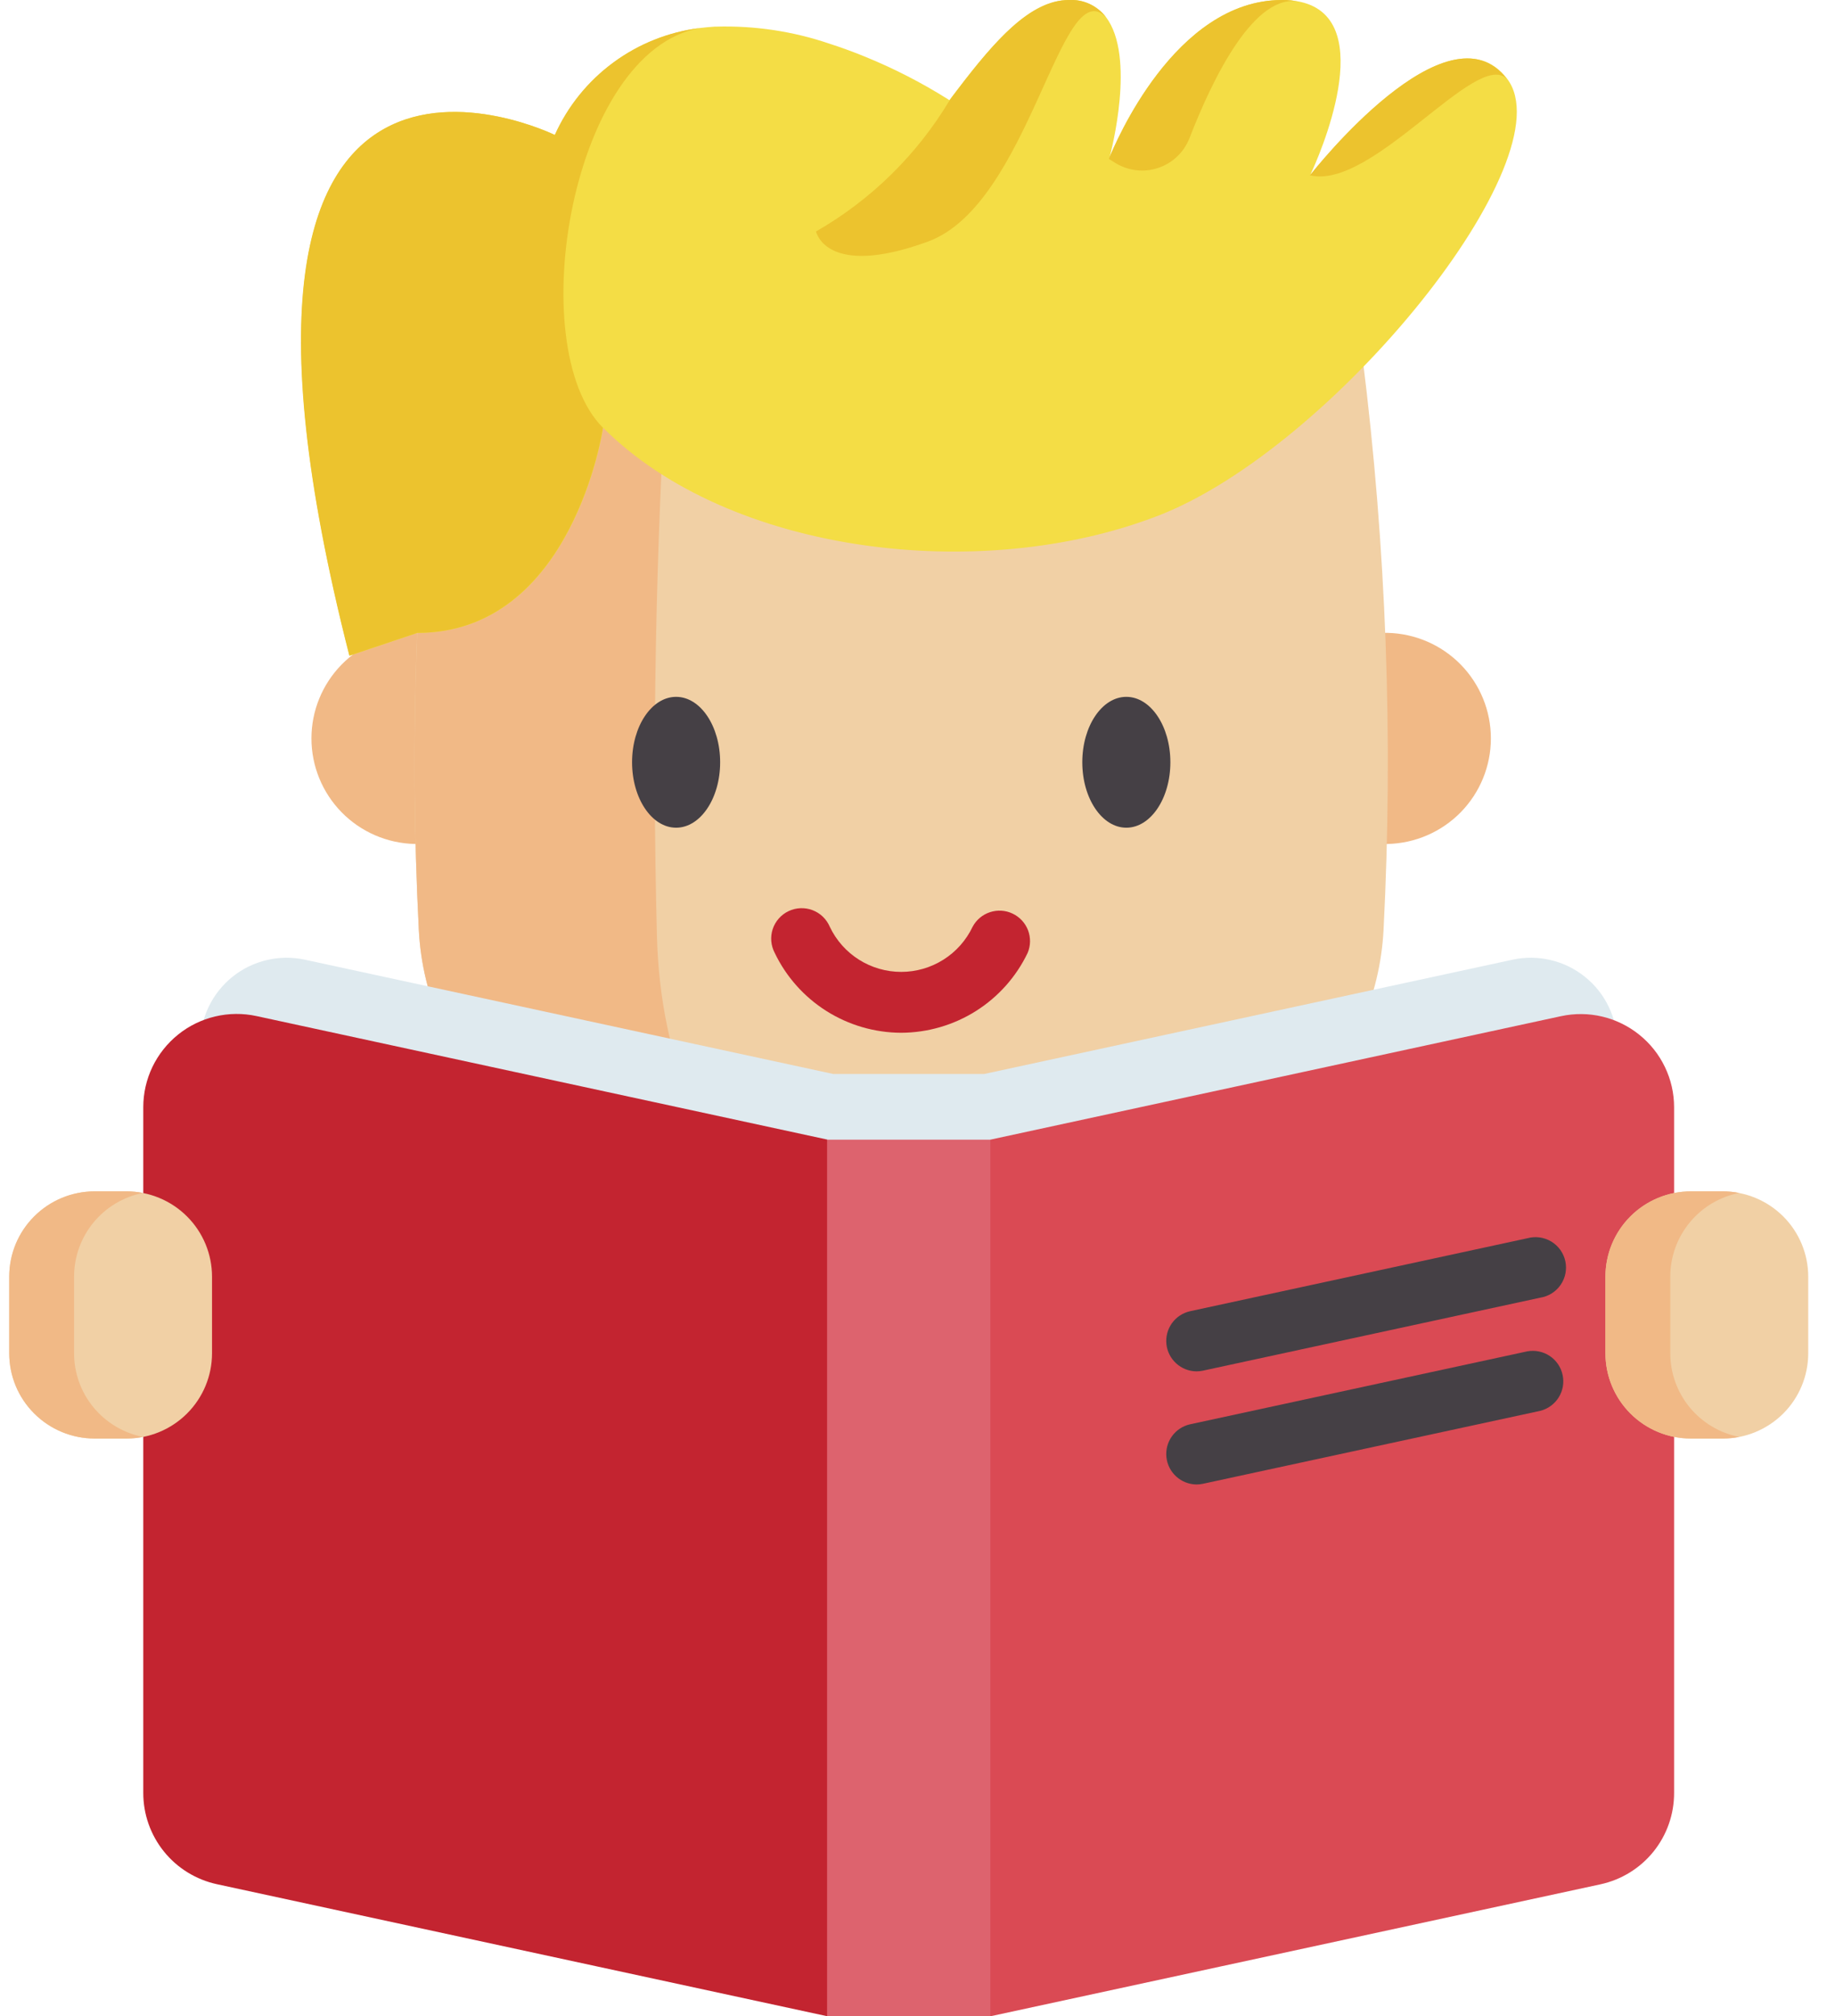
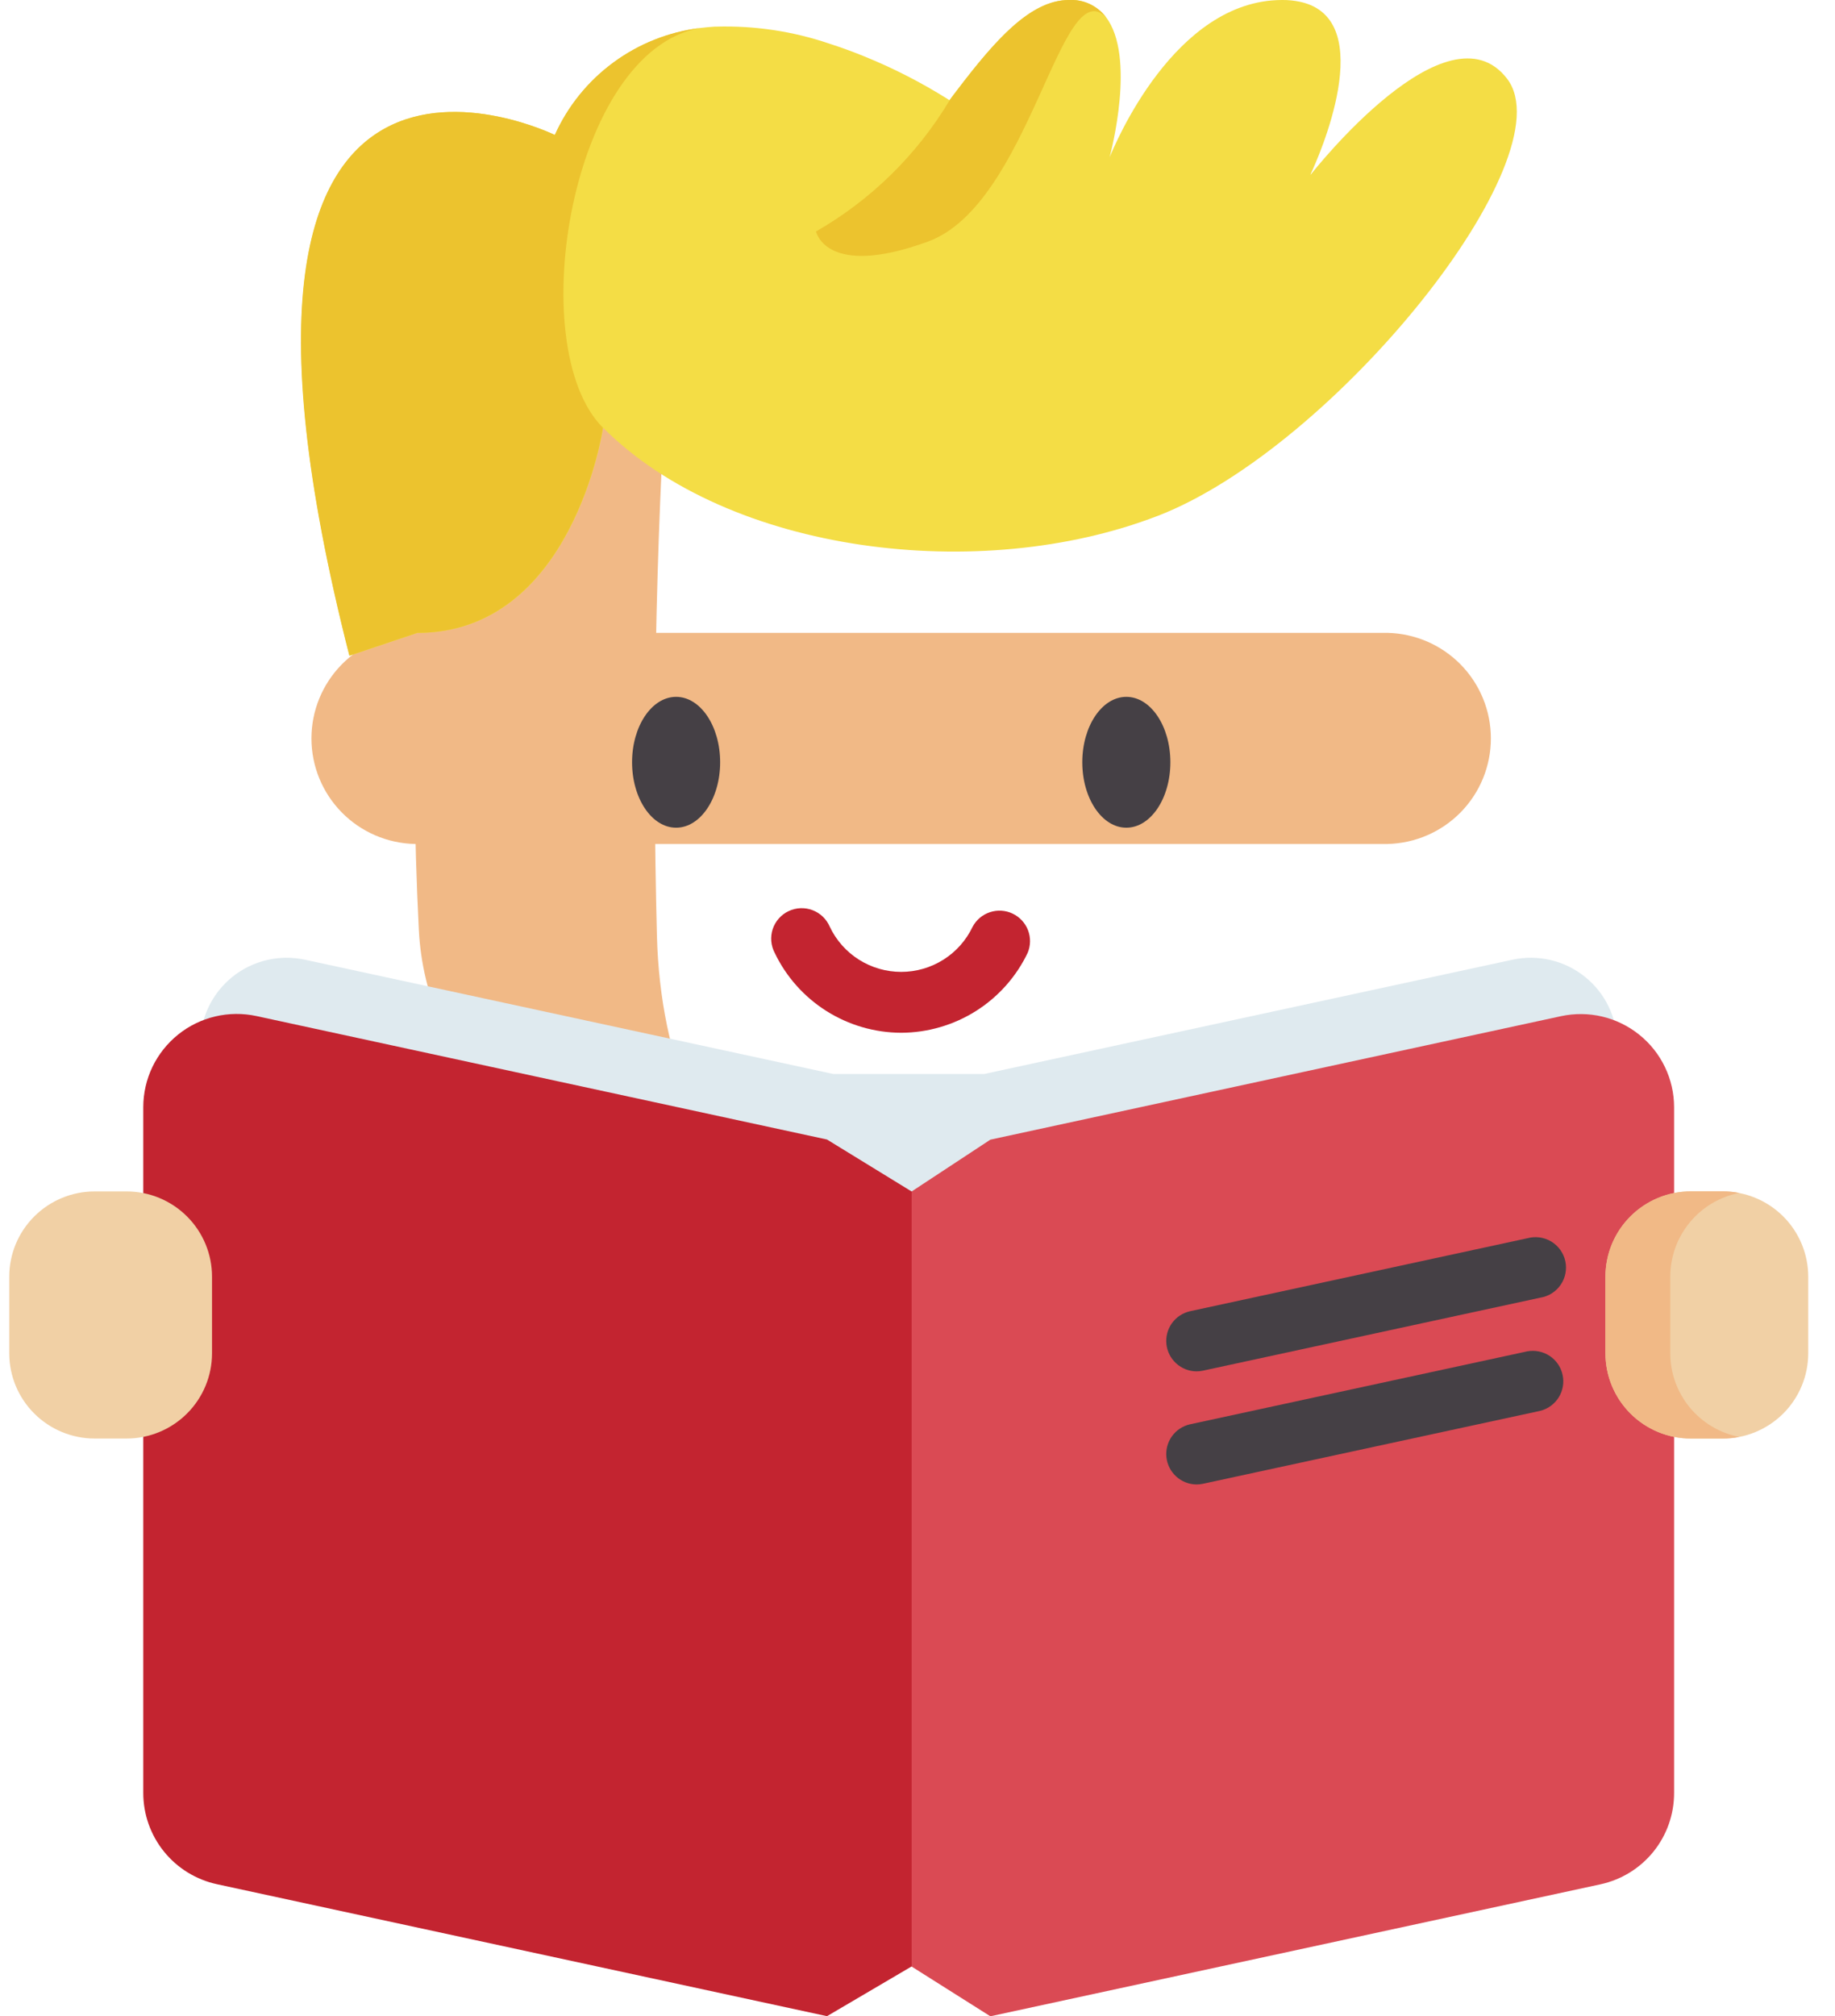
<svg xmlns="http://www.w3.org/2000/svg" width="51" height="56" viewBox="0 0 51 56" fill="none">
  <path d="M38.543 23.443H38.561C39.33 23.426 40.06 23.11 40.598 22.562C41.135 22.014 41.436 21.278 41.436 20.511C41.436 19.744 41.135 19.008 40.598 18.46C40.06 17.912 39.33 17.596 38.561 17.579H11.531C10.763 17.596 10.031 17.912 9.494 18.46C8.957 19.008 8.656 19.744 8.656 20.511C8.656 21.278 8.957 22.014 9.494 22.562C10.031 23.11 10.763 23.426 11.531 23.443H11.549" fill="#F1B986" />
-   <path d="M37.868 9.923C29.34 9.096 20.753 9.096 12.226 9.923C11.564 15.198 11.367 20.521 11.64 25.83C11.735 27.692 12.521 29.451 13.845 30.767C15.169 32.082 16.936 32.858 18.802 32.945C22.964 33.141 27.127 33.141 31.29 32.945C33.156 32.858 34.923 32.082 36.247 30.767C37.571 29.451 38.357 27.692 38.453 25.83C38.725 20.521 38.529 15.198 37.868 9.923Z" fill="#F1D0A5" />
  <path d="M12.226 9.927C16.499 9.514 20.773 9.307 25.047 9.308C22.868 9.31 20.694 9.52 18.555 9.934C18.219 15.292 18.12 20.645 18.258 25.994C18.349 29.518 19.639 32.389 21.333 33.043C20.49 33.021 19.647 32.989 18.804 32.949C16.938 32.862 15.17 32.086 13.846 30.771C12.522 29.456 11.736 27.696 11.641 25.834C11.37 20.525 11.566 15.201 12.227 9.926L12.226 9.927Z" fill="#F1B986" />
  <path d="M25.047 28.687C24.311 28.685 23.591 28.475 22.969 28.083C22.348 27.691 21.849 27.131 21.532 26.469C21.479 26.368 21.446 26.257 21.436 26.143C21.427 26.029 21.44 25.915 21.476 25.806C21.512 25.698 21.57 25.598 21.646 25.512C21.722 25.426 21.814 25.357 21.918 25.308C22.021 25.259 22.134 25.231 22.248 25.227C22.362 25.222 22.477 25.241 22.584 25.282C22.691 25.323 22.788 25.384 22.871 25.464C22.953 25.544 23.018 25.639 23.063 25.744C23.241 26.119 23.522 26.435 23.873 26.657C24.224 26.878 24.631 26.996 25.047 26.996C25.462 26.996 25.869 26.878 26.22 26.657C26.572 26.435 26.852 26.119 27.031 25.744C27.133 25.552 27.306 25.406 27.513 25.338C27.72 25.269 27.946 25.283 28.143 25.377C28.34 25.47 28.494 25.636 28.572 25.839C28.649 26.043 28.646 26.268 28.561 26.469C28.244 27.131 27.746 27.69 27.124 28.083C26.502 28.475 25.782 28.684 25.047 28.687Z" fill="#C32430" />
  <path d="M18.791 22.991C19.467 22.991 20.015 22.177 20.015 21.173C20.015 20.169 19.467 19.356 18.791 19.356C18.115 19.356 17.567 20.169 17.567 21.173C17.567 22.177 18.115 22.991 18.791 22.991Z" fill="#454045" />
  <path d="M31.304 22.991C31.98 22.991 32.528 22.177 32.528 21.173C32.528 20.169 31.98 19.356 31.304 19.356C30.628 19.356 30.08 20.169 30.08 21.173C30.08 22.177 30.628 22.991 31.304 22.991Z" fill="#454045" />
  <path d="M32.166 14.333C27.253 16.227 20.275 15.392 16.763 11.883C16.763 11.883 15.928 17.581 11.601 17.581L9.715 18.214C4.676 -1.526 15.424 3.75 15.424 3.75C15.783 2.951 16.343 2.258 17.049 1.738C17.755 1.217 18.584 0.887 19.455 0.778C19.591 0.761 19.727 0.749 19.863 0.74H19.896C20.972 0.708 22.045 0.869 23.064 1.217C23.405 1.327 23.731 1.447 24.036 1.572C24.841 1.899 25.615 2.296 26.349 2.758L26.386 2.783C27.494 1.321 28.55 -5.15615e-06 29.71 -5.15615e-06C29.906 -0.011 30.103 0.027 30.281 0.109C30.46 0.192 30.616 0.316 30.736 0.472C31.572 1.566 30.886 4.199 30.83 4.406V4.391C30.984 4.017 32.646 -5.15615e-06 35.632 -5.15615e-06C35.802 -0.002 35.972 0.015 36.139 0.051C38.361 0.54 36.623 4.422 36.43 4.829V4.84L36.42 4.861C36.515 4.74 40.236 0.027 41.889 2.19C43.556 4.383 37.085 12.437 32.174 14.331L32.166 14.333Z" fill="#F4DD45" />
-   <path d="M41.878 2.19C41.041 1.356 38.146 5.292 36.406 4.869L36.419 4.845L36.409 4.866C36.508 4.74 40.226 0.027 41.878 2.19Z" fill="#ECC32E" />
-   <path d="M36.134 0.051C34.877 -0.231 33.713 2.152 33.056 3.845C32.98 4.036 32.864 4.209 32.714 4.35C32.564 4.492 32.386 4.599 32.19 4.664C31.994 4.73 31.787 4.752 31.582 4.728C31.377 4.705 31.18 4.637 31.004 4.53L30.825 4.419V4.409V4.393C30.984 4.017 32.646 -1.32598e-05 35.628 -1.32598e-05C35.798 -0.002 35.967 0.015 36.134 0.051Z" fill="#ECC32E" />
  <path d="M19.455 0.778C15.862 1.41 14.509 9.633 16.758 11.882C16.758 11.882 15.922 17.579 11.596 17.579L9.709 18.212C4.67 -1.527 15.418 3.749 15.418 3.749C15.778 2.949 16.339 2.256 17.046 1.736C17.753 1.215 18.583 0.886 19.455 0.778Z" fill="#ECC32E" />
  <path d="M30.734 0.472C29.471 -0.788 28.629 5.675 25.789 6.711C22.948 7.748 22.68 6.429 22.68 6.429C24.209 5.553 25.486 4.299 26.391 2.789L26.494 2.648L26.625 2.476C27.644 1.141 28.63 -5.15615e-06 29.709 -5.15615e-06C29.905 -0.011 30.101 0.027 30.28 0.109C30.459 0.192 30.615 0.316 30.734 0.472Z" fill="#ECC32E" />
  <path d="M42.035 26.658L27.357 29.831H23.155L8.477 26.658C8.126 26.582 7.763 26.585 7.414 26.668C7.065 26.75 6.738 26.909 6.459 27.134C6.18 27.359 5.954 27.643 5.8 27.966C5.645 28.289 5.565 28.643 5.565 29.001V46.637C5.565 47.184 5.752 47.715 6.097 48.142C6.441 48.568 6.922 48.864 7.458 48.98L23.155 52.374H27.357L43.053 48.98C43.59 48.864 44.07 48.568 44.415 48.142C44.759 47.715 44.947 47.184 44.947 46.637V29.005C44.948 28.647 44.868 28.293 44.713 27.969C44.559 27.646 44.334 27.361 44.054 27.136C43.775 26.91 43.448 26.75 43.099 26.668C42.749 26.585 42.386 26.582 42.035 26.658Z" fill="#DFEAEF" />
  <path d="M46.528 30.755V49.802C46.529 50.395 46.327 50.97 45.955 51.432C45.582 51.894 45.063 52.214 44.482 52.34L27.525 56.006L25.336 54.624V33.096L27.525 31.656L43.381 28.227C43.76 28.145 44.152 28.148 44.529 28.237C44.906 28.326 45.258 28.498 45.56 28.741C45.862 28.983 46.106 29.29 46.273 29.638C46.441 29.987 46.528 30.369 46.528 30.755Z" fill="#DA4A54" />
  <path d="M25.337 33.096V54.621L22.985 56.003L6.028 52.337C5.448 52.211 4.928 51.891 4.556 51.429C4.183 50.967 3.981 50.392 3.982 49.799V30.754C3.982 30.367 4.069 29.985 4.236 29.636C4.404 29.288 4.647 28.981 4.949 28.738C5.25 28.495 5.603 28.323 5.98 28.234C6.357 28.145 6.749 28.141 7.128 28.223L22.984 31.652L25.337 33.096Z" fill="#C32430" />
-   <path d="M22.987 56V31.657H27.525V56.004" fill="#DD636E" />
  <path d="M33.251 38.092C33.044 38.09 32.844 38.011 32.691 37.872C32.537 37.733 32.44 37.542 32.418 37.336C32.396 37.13 32.451 36.923 32.571 36.755C32.692 36.586 32.871 36.468 33.073 36.422L42.452 34.394C42.563 34.364 42.679 34.356 42.793 34.372C42.907 34.388 43.017 34.427 43.115 34.486C43.214 34.546 43.299 34.625 43.366 34.718C43.433 34.812 43.48 34.918 43.505 35.031C43.529 35.143 43.53 35.259 43.508 35.372C43.486 35.485 43.441 35.592 43.376 35.687C43.311 35.782 43.228 35.862 43.13 35.924C43.033 35.986 42.924 36.027 42.81 36.045L33.432 38.073C33.373 38.086 33.312 38.092 33.251 38.092Z" fill="#454045" />
  <path d="M33.251 41.234C33.044 41.231 32.844 41.153 32.691 41.013C32.537 40.874 32.44 40.683 32.418 40.477C32.396 40.271 32.451 40.064 32.571 39.896C32.692 39.727 32.871 39.609 33.073 39.563L42.452 37.535C42.668 37.497 42.89 37.543 43.073 37.665C43.255 37.787 43.383 37.975 43.429 38.189C43.476 38.403 43.438 38.627 43.322 38.813C43.207 38.999 43.023 39.134 42.81 39.188L33.432 41.215C33.373 41.228 33.312 41.234 33.251 41.234Z" fill="#454045" />
  <path d="M3.519 39.958H2.631C2.002 39.958 1.398 39.708 0.953 39.264C0.507 38.82 0.257 38.217 0.257 37.589V35.463C0.257 34.835 0.507 34.232 0.953 33.788C1.398 33.344 2.002 33.094 2.631 33.094H3.519C4.148 33.094 4.752 33.344 5.197 33.788C5.643 34.232 5.893 34.835 5.893 35.463V37.589C5.893 38.217 5.643 38.82 5.197 39.264C4.752 39.708 4.148 39.958 3.519 39.958Z" fill="#F1D0A5" />
-   <path d="M3.975 39.913C3.825 39.943 3.672 39.958 3.519 39.958H2.63C2.318 39.958 2.009 39.896 1.721 39.777C1.433 39.658 1.171 39.483 0.951 39.263C0.73 39.043 0.555 38.782 0.436 38.495C0.317 38.207 0.256 37.899 0.256 37.588V35.461C0.256 35.15 0.317 34.842 0.436 34.554C0.555 34.267 0.73 34.006 0.951 33.786C1.171 33.566 1.433 33.391 1.721 33.272C2.009 33.153 2.318 33.091 2.63 33.091H3.519C3.672 33.091 3.825 33.106 3.975 33.136C3.435 33.242 2.949 33.532 2.599 33.956C2.25 34.38 2.059 34.912 2.059 35.461V37.588C2.058 38.137 2.249 38.669 2.599 39.093C2.949 39.517 3.435 39.807 3.975 39.913Z" fill="#F1B986" />
  <path d="M47.882 39.958H46.995C46.365 39.958 45.761 39.708 45.316 39.264C44.871 38.82 44.621 38.217 44.621 37.589V35.463C44.621 34.835 44.871 34.232 45.316 33.788C45.761 33.344 46.365 33.094 46.995 33.094H47.882C48.512 33.094 49.115 33.344 49.561 33.788C50.006 34.232 50.256 34.835 50.256 35.463V37.589C50.256 38.217 50.006 38.82 49.561 39.264C49.115 39.708 48.512 39.958 47.882 39.958Z" fill="#F1D0A5" />
  <path d="M48.338 39.913C48.188 39.943 48.035 39.958 47.882 39.958H46.993C46.681 39.958 46.372 39.896 46.084 39.777C45.796 39.658 45.534 39.483 45.314 39.263C45.093 39.043 44.919 38.782 44.799 38.495C44.68 38.207 44.619 37.899 44.619 37.588V35.461C44.619 35.15 44.68 34.842 44.799 34.554C44.919 34.267 45.093 34.006 45.314 33.786C45.534 33.566 45.796 33.391 46.084 33.272C46.372 33.153 46.681 33.091 46.993 33.091H47.882C48.035 33.091 48.188 33.106 48.338 33.136C47.798 33.242 47.312 33.532 46.963 33.956C46.613 34.38 46.422 34.912 46.422 35.461V37.588C46.422 38.137 46.613 38.669 46.962 39.093C47.312 39.517 47.798 39.807 48.338 39.913Z" fill="#F1B986" />
</svg>